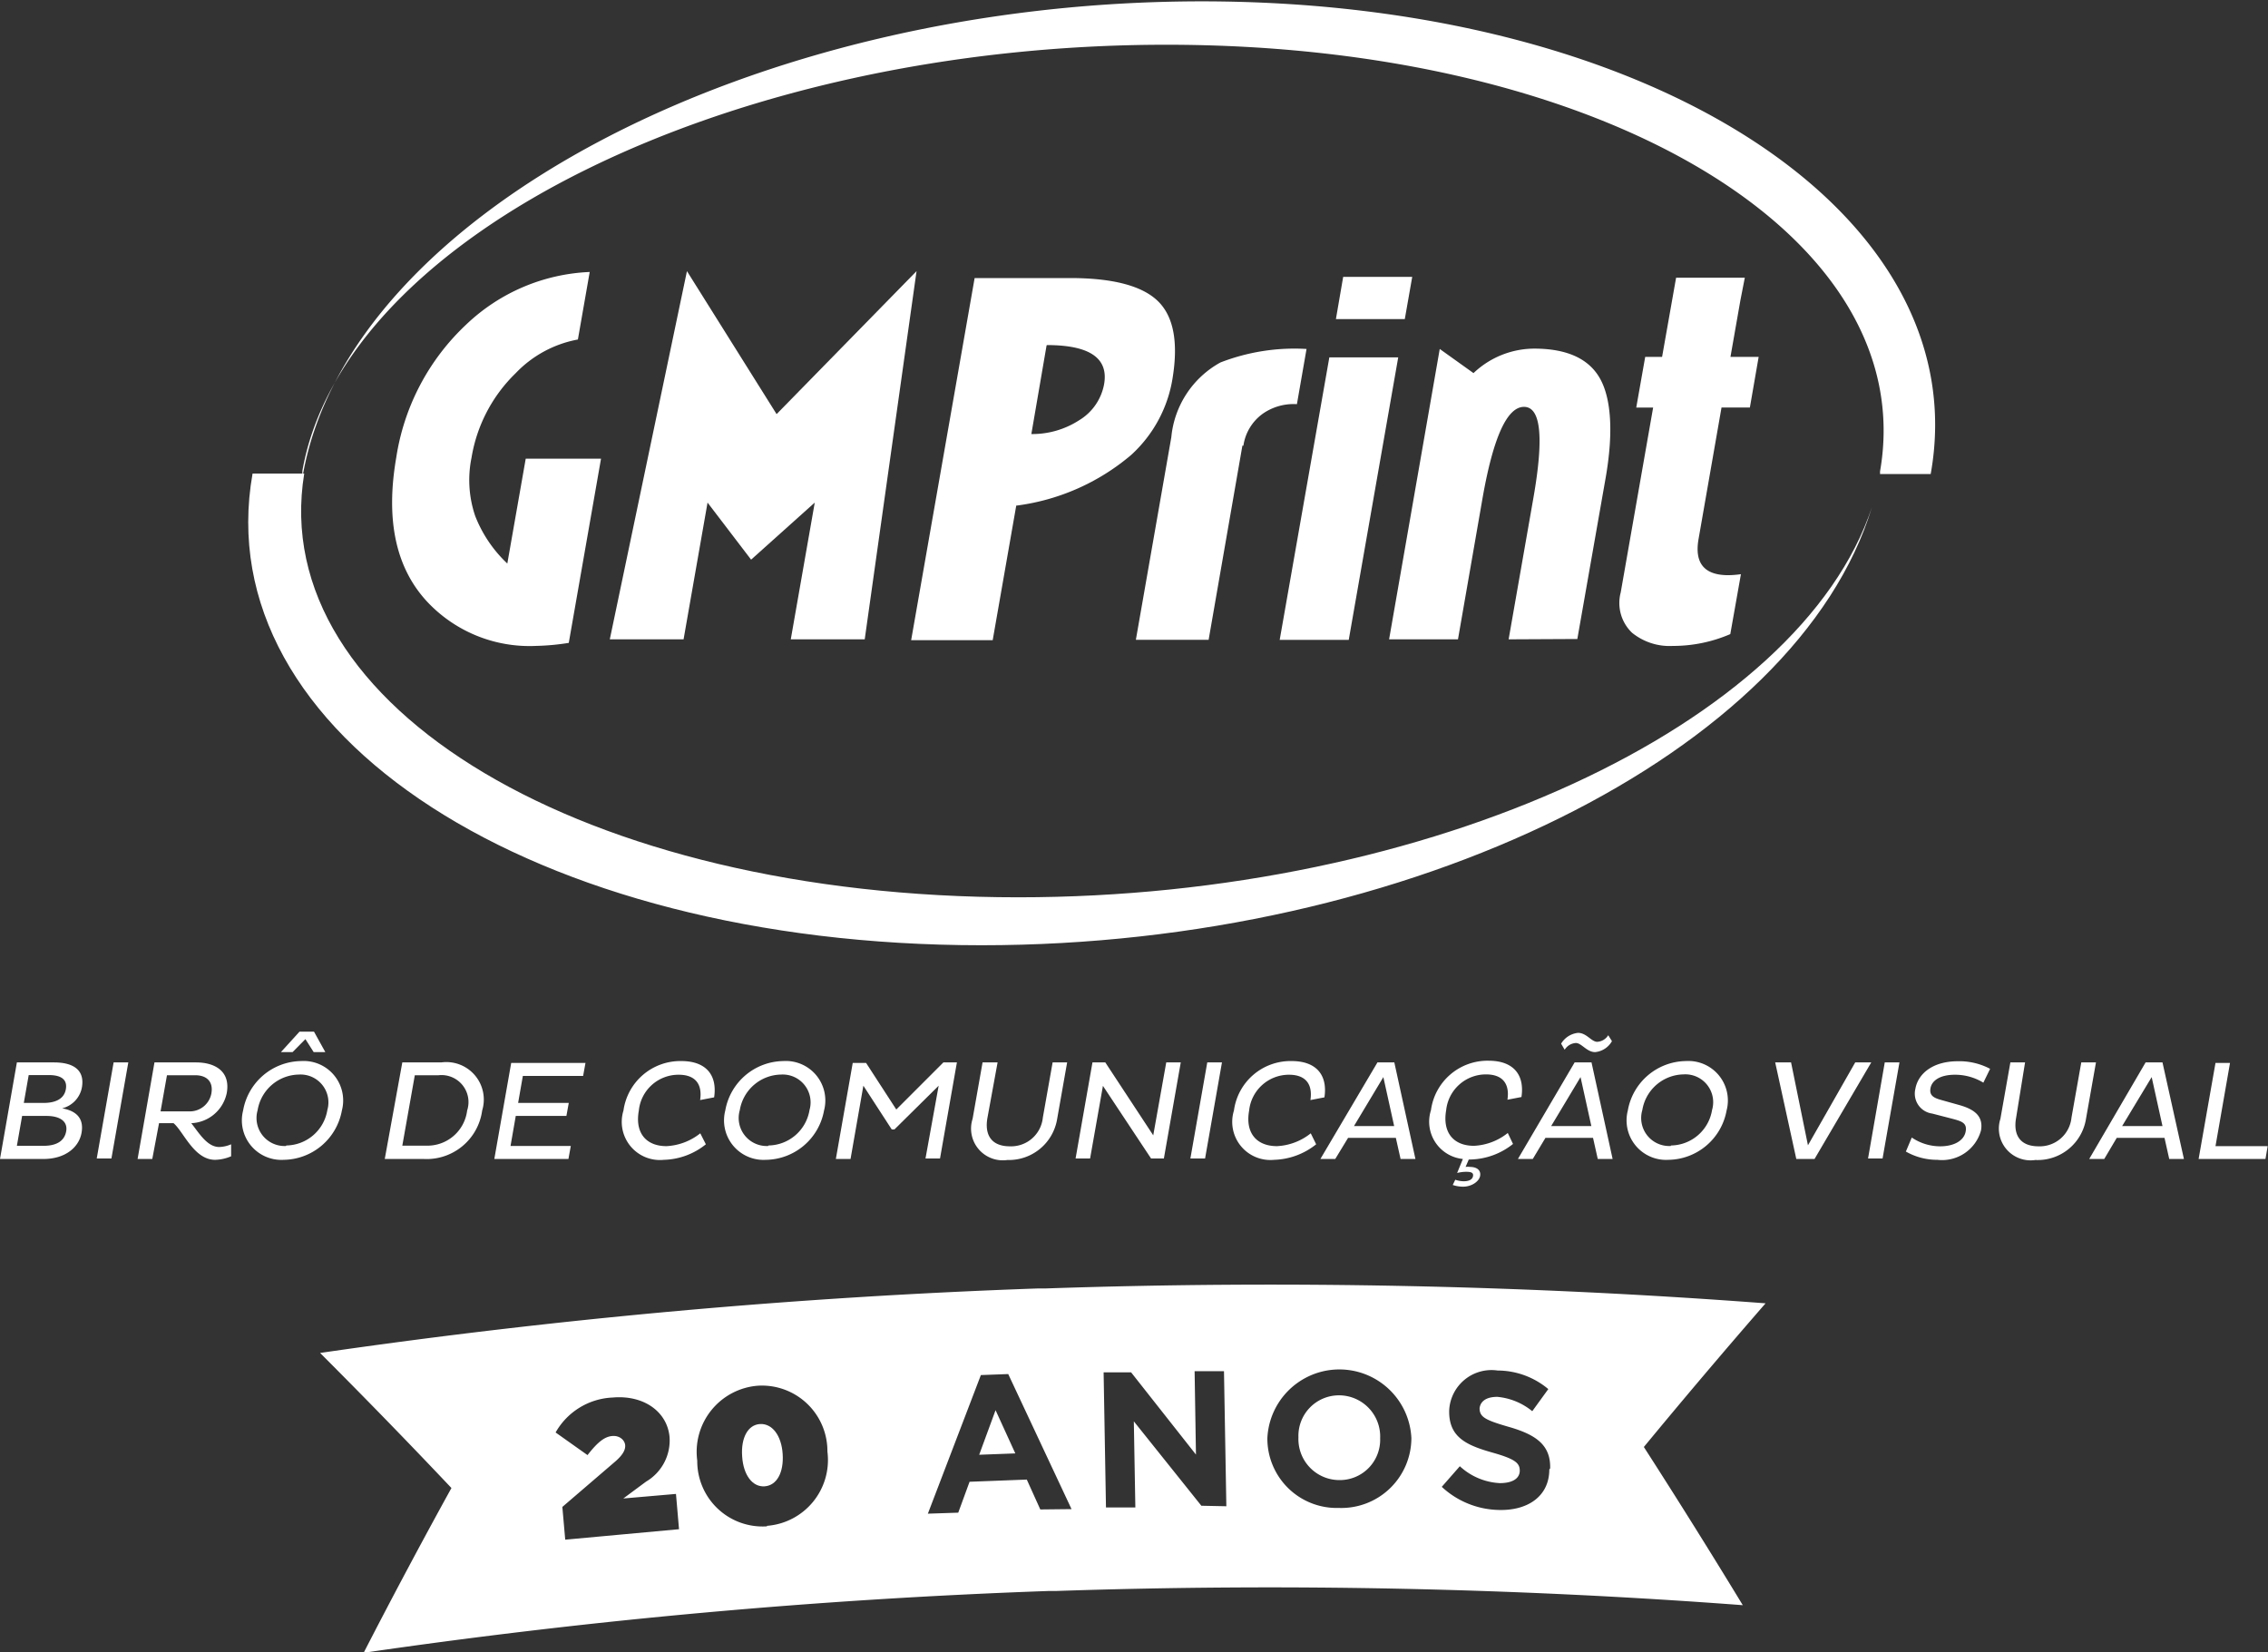
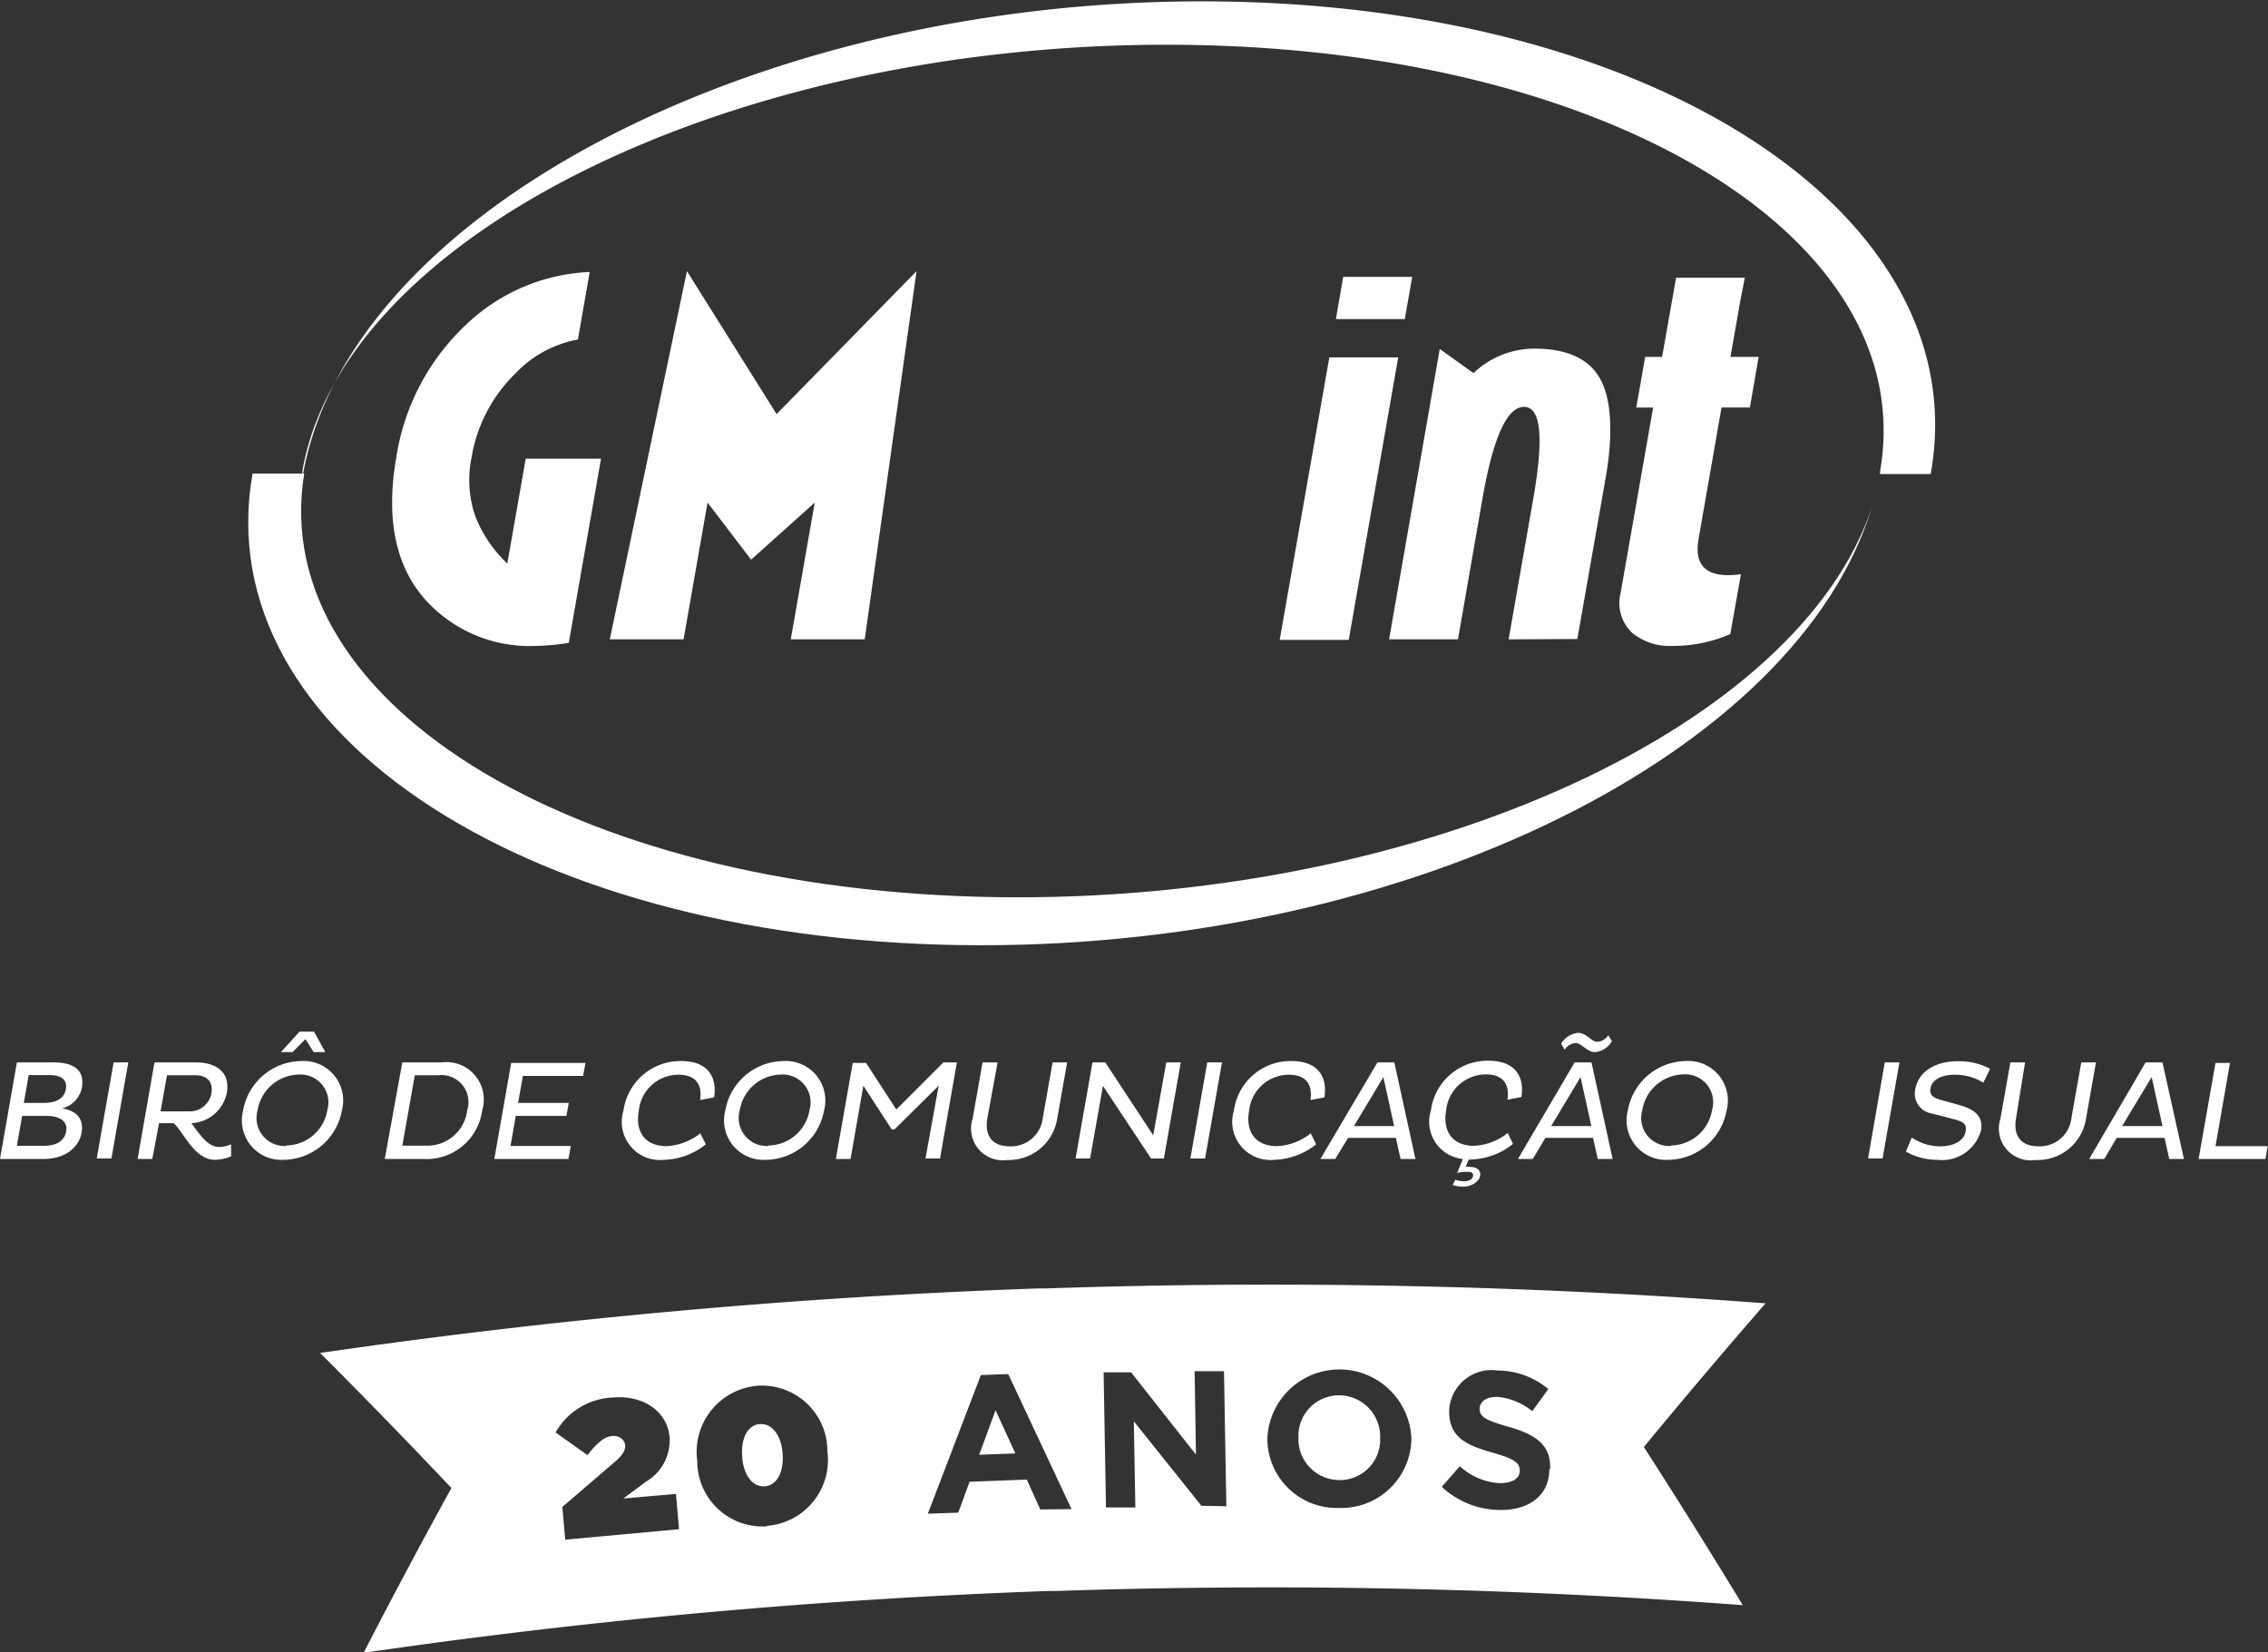
<svg xmlns="http://www.w3.org/2000/svg" id="Camada_1" data-name="Camada 1" viewBox="0 0 134.34 97.88">
  <rect x="0" y="0" width="134.34" height="97.88" fill="#333333" stroke="none" />
  <defs>
    <style>.cls-1,.cls-2{fill:#fff;}.cls-1{fill-rule:evenodd;}</style>
  </defs>
  <title>GM Print logo branco</title>
  <path class="cls-1" d="M414.22,76.5c-25.67,0-44.55-11.26-42.29-25.1h-3.06c-2.73,15.44,16.61,27.94,43.18,27.94,25.41,0,48.33-11.44,52.74-25.95C460.51,66.3,438.65,76.5,414.22,76.5" transform="translate(-353.91 -23.35)" />
  <path class="cls-1" d="M371.82,51.4c0-.06,0-.11,0-.16C374.29,37.27,397.19,26,423,26s44.71,11.3,42.27,25.27l0,.16h3a.43.43,0,0,1,0,0c2.77-15.42-16.58-28-43.17-28s-50.46,12.58-53.24,28a.11.11,0,0,1,0,0Z" transform="translate(-353.91 -23.35)" />
-   <path class="cls-2" d="M414.11,53.27l-1.4,8h-4.83l3.76-21.45h5.66c2.53,0,4.26.46,5.19,1.36s1.22,2.42.88,4.54a7.8,7.8,0,0,1-2.46,4.58,13.07,13.07,0,0,1-6.8,3m1.79-9.48L415,49.06a5.1,5.1,0,0,0,2.82-.81,3.16,3.16,0,0,0,1.49-2.15q.4-2.31-3.39-2.31" transform="translate(-353.91 -23.35)" />
-   <path class="cls-2" d="M427.5,49.75l-2,11.5h-4.31l2.1-12a5.66,5.66,0,0,1,2.91-4.43,12.14,12.14,0,0,1,5.1-.8l-.57,3.27a3.19,3.19,0,0,0-2,.55,2.83,2.83,0,0,0-1.17,1.91" transform="translate(-353.91 -23.35)" />
  <path class="cls-2" d="M429.71,61.25l2.94-16.73h4.08L433.8,61.25Zm3.33-19,.43-2.5h4.09l-.44,2.5Z" transform="translate(-353.91 -23.35)" />
  <path class="cls-2" d="M443.27,61.22l1.47-8.39q.94-5.38-.56-5.38t-2.45,5.38l-1.46,8.39h-4.08l3-17.2,2,1.43A5.24,5.24,0,0,1,444.78,44c1.92,0,3.22.58,3.89,1.75s.82,3.18.35,5.89l-1.68,9.56Z" transform="translate(-353.91 -23.35)" />
  <path class="cls-2" d="M453,61.61a3.53,3.53,0,0,1-2.42-.78,2.44,2.44,0,0,1-.67-2.39l1.92-10.95h-1l.53-3h1l.83-4.69h4.07L457,41.13l-.59,3.36h1.67l-.52,3h-1.68l-1.36,7.79c-.25,1.43.34,2.14,1.76,2.14a5.48,5.48,0,0,0,.75-.06l-.63,3.55a8.54,8.54,0,0,1-3.42.7" transform="translate(-353.91 -23.35)" />
  <path class="cls-1" d="M385.64,61.61a8.31,8.31,0,0,1-6.4-2.59q-2.82-3-1.86-8.56a13.62,13.62,0,0,1,4.16-7.9,11.28,11.28,0,0,1,7.3-3.1l-.7,4a6.79,6.79,0,0,0-3.69,2,9,9,0,0,0-2.61,5,6.6,6.6,0,0,0,.22,3.46,7.72,7.72,0,0,0,1.9,2.81l1.09-6.21h4.46L387.6,61.43a14,14,0,0,1-2,.18" transform="translate(-353.91 -23.35)" />
  <polygon class="cls-1" points="46.84 37.87 48.26 29.77 44.49 33.15 41.91 29.77 40.49 37.87 36.12 37.87 40.69 16.06 46 24.53 54.29 16.06 51.22 37.87 46.84 37.87" />
  <path class="cls-2" d="M354.91,86.28h2.19c1.19,0,1.84.47,1.66,1.49A1.57,1.57,0,0,1,357.59,89c.85.15,1.3.6,1.15,1.45S357.79,92,356.48,92h-2.57Zm1.58,4.94c.79,0,1.24-.3,1.34-.86s-.33-.91-1.17-.91h-1.44l-.31,1.77Zm0-2.54c.71,0,1.22-.24,1.32-.81s-.27-.84-1-.84h-1.2l-.29,1.65Z" transform="translate(-353.91 -23.35)" />
  <path class="cls-2" d="M360.64,86.28h.87l-1,5.69h-.87Z" transform="translate(-353.91 -23.35)" />
  <path class="cls-2" d="M363.06,86.28h2.46c1.08,0,2.06.49,1.82,1.82a2.24,2.24,0,0,1-2.1,1.78c.45.57.94,1.41,1.65,1.41a1.87,1.87,0,0,0,.71-.16l0,.71a2.51,2.51,0,0,1-.95.21c-1.25,0-1.88-1.69-2.46-2.17h-.86L362.93,92h-.87Zm.74.76-.38,2.14h1.68a1.3,1.3,0,0,0,1.33-1.06c.13-.73-.31-1.08-.95-1.08Z" transform="translate(-353.91 -23.35)" />
  <path class="cls-2" d="M371.74,86.2a2.34,2.34,0,0,1,2.42,2.93,3.55,3.55,0,0,1-3.45,2.92,2.34,2.34,0,0,1-2.4-2.92A3.54,3.54,0,0,1,371.74,86.2Zm-.88,5a2.5,2.5,0,0,0,2.44-2.1A1.65,1.65,0,0,0,371.61,87a2.52,2.52,0,0,0-2.44,2.11A1.66,1.66,0,0,0,370.86,91.23ZM372,84.9l-.76.77h-.69l1.1-1.21h.86l.67,1.21h-.69Z" transform="translate(-353.91 -23.35)" />
  <path class="cls-2" d="M377.74,86.28h2.31a2.22,2.22,0,0,1,2.42,2.85A3.32,3.32,0,0,1,379,92h-2.3Zm.74.76-.74,4.17h1.4a2.37,2.37,0,0,0,2.44-2.08,1.6,1.6,0,0,0-1.7-2.09Z" transform="translate(-353.91 -23.35)" />
  <path class="cls-2" d="M383.19,92l1-5.69h4.4l-.14.77h-3.57l-.28,1.6h3l-.14.77h-3l-.31,1.78h3.57l-.14.77Z" transform="translate(-353.91 -23.35)" />
  <path class="cls-2" d="M395.72,91.13a4.12,4.12,0,0,1-2.49.92,2.26,2.26,0,0,1-2.39-2.92,3.4,3.4,0,0,1,3.43-2.93c1.45,0,2.14.82,1.94,2.15l-.83.16c.14-.93-.27-1.5-1.27-1.5a2.36,2.36,0,0,0-2.36,2.12c-.24,1.33.43,2.11,1.64,2.11a3.5,3.5,0,0,0,2-.76Z" transform="translate(-353.91 -23.35)" />
  <path class="cls-2" d="M400.3,86.2a2.34,2.34,0,0,1,2.42,2.93,3.55,3.55,0,0,1-3.45,2.92,2.34,2.34,0,0,1-2.4-2.92A3.54,3.54,0,0,1,400.3,86.2Zm-.88,5a2.5,2.5,0,0,0,2.44-2.1A1.65,1.65,0,0,0,400.17,87a2.52,2.52,0,0,0-2.44,2.11A1.66,1.66,0,0,0,399.42,91.23Z" transform="translate(-353.91 -23.35)" />
  <path class="cls-2" d="M409.51,87.66l-2.62,2.59h-.16l-1.68-2.59L404.29,92h-.87l1-5.69h.79L407,89.07l2.79-2.79h.8l-1,5.69h-.86Z" transform="translate(-353.91 -23.35)" />
  <path class="cls-2" d="M412.4,89.56c-.18,1,.22,1.69,1.33,1.69a1.89,1.89,0,0,0,1.95-1.7l.58-3.27h.86l-.59,3.34a2.9,2.9,0,0,1-2.95,2.44,1.88,1.88,0,0,1-2.06-2.44l.59-3.34H413Z" transform="translate(-353.91 -23.35)" />
  <path class="cls-2" d="M419.24,87.67l-.76,4.3h-.86l1-5.69h.76l2.84,4.32.77-4.32h.86l-1,5.69h-.76Z" transform="translate(-353.91 -23.35)" />
  <path class="cls-2" d="M425.42,86.28h.87l-1,5.69h-.87Z" transform="translate(-353.91 -23.35)" />
  <path class="cls-2" d="M431.87,91.13a4.17,4.17,0,0,1-2.49.92A2.26,2.26,0,0,1,427,89.13a3.38,3.38,0,0,1,3.42-2.93c1.45,0,2.14.82,1.94,2.15l-.83.16c.14-.93-.27-1.5-1.27-1.5a2.37,2.37,0,0,0-2.36,2.12c-.24,1.33.44,2.11,1.65,2.11a3.47,3.47,0,0,0,2-.76Z" transform="translate(-353.91 -23.35)" />
  <path class="cls-2" d="M435.5,86.28h1L437.75,92h-.88l-.28-1.25h-2.83L433,92h-.88Zm-1.39,3.77h2.38l-.64-2.9Z" transform="translate(-353.91 -23.35)" />
  <path class="cls-2" d="M440.56,92a2.22,2.22,0,0,1-1.89-2.89,3.38,3.38,0,0,1,3.42-2.93c1.45,0,2.14.82,1.94,2.15l-.83.16c.14-.93-.27-1.5-1.27-1.5a2.37,2.37,0,0,0-2.36,2.12c-.23,1.33.44,2.11,1.65,2.11a3.47,3.47,0,0,0,2-.76l.31.65a4.17,4.17,0,0,1-2.49.92h-.13l-.19.44a1,1,0,0,1,.25,0c.45,0,.67.22.61.54s-.5.63-1,.63a1.91,1.91,0,0,1-.62-.1l.15-.31a1.59,1.59,0,0,0,.5.09c.29,0,.51-.09.55-.3s-.11-.26-.41-.26a2.13,2.13,0,0,0-.53.07l0,0Z" transform="translate(-353.91 -23.35)" />
  <path class="cls-2" d="M447.18,86.28h1L449.43,92h-.88l-.28-1.25h-2.82L444.7,92h-.88Zm-1.39,3.77h2.38l-.64-2.9Zm.59-4.88a1.32,1.32,0,0,1,1-.64c.51,0,.79.53,1.14.53a.82.82,0,0,0,.65-.39l.22.35a1.28,1.28,0,0,1-1,.65c-.49,0-.8-.54-1.14-.54a.84.84,0,0,0-.66.4Z" transform="translate(-353.91 -23.35)" />
  <path class="cls-2" d="M453.76,86.2a2.34,2.34,0,0,1,2.42,2.93,3.55,3.55,0,0,1-3.45,2.92,2.34,2.34,0,0,1-2.4-2.92A3.54,3.54,0,0,1,453.76,86.2Zm-.88,5a2.5,2.5,0,0,0,2.44-2.1,1.65,1.65,0,0,0-1.7-2.11,2.52,2.52,0,0,0-2.43,2.11A1.66,1.66,0,0,0,452.88,91.23Z" transform="translate(-353.91 -23.35)" />
-   <path class="cls-2" d="M459.06,86.28H460l1,4.91,2.8-4.91h.95L461.39,92h-1.08Z" transform="translate(-353.91 -23.35)" />
  <path class="cls-2" d="M465.55,86.28h.87l-1,5.69h-.86Z" transform="translate(-353.91 -23.35)" />
  <path class="cls-2" d="M468.36,89.31a1.19,1.19,0,0,1-1-1.45c.15-.89,1-1.65,2.53-1.65a3.9,3.9,0,0,1,1.9.45l-.4.82a3.22,3.22,0,0,0-1.68-.47c-.91,0-1.37.36-1.45.79s.17.58.65.71l1.07.3c.95.27,1.41.7,1.27,1.5a2.39,2.39,0,0,1-2.58,1.74,3.74,3.74,0,0,1-1.87-.49l.35-.83a3,3,0,0,0,1.68.52c.83,0,1.41-.34,1.51-.87s-.25-.62-.86-.78Z" transform="translate(-353.91 -23.35)" />
  <path class="cls-2" d="M473.33,89.56c-.18,1,.22,1.69,1.33,1.69a1.89,1.89,0,0,0,1.95-1.7l.58-3.27h.87l-.59,3.34a2.9,2.9,0,0,1-3,2.44,1.88,1.88,0,0,1-2.07-2.44l.59-3.34h.87Z" transform="translate(-353.91 -23.35)" />
  <path class="cls-2" d="M481,86.28h1L483.27,92h-.87l-.28-1.25h-2.83L478.55,92h-.89Zm-1.39,3.77H482l-.64-2.9Z" transform="translate(-353.91 -23.35)" />
  <path class="cls-2" d="M484.14,92l1-5.69H486l-.86,4.93h3.09l-.13.76Z" transform="translate(-353.91 -23.35)" />
  <polygon class="cls-2" points="58 86.17 60.14 86.09 58.97 83.53 58 86.17" />
  <path class="cls-2" d="M400.27,109.48c-.07-1.1-.62-1.82-1.34-1.78s-1.14.82-1.06,1.92v0c.07,1.1.61,1.82,1.33,1.77s1.14-.81,1.07-1.91Z" transform="translate(-353.91 -23.35)" />
  <path class="cls-2" d="M433.24,106a2.4,2.4,0,0,0-2.42,2.49v0a2.43,2.43,0,0,0,2.42,2.53,2.39,2.39,0,0,0,2.42-2.48v0A2.44,2.44,0,0,0,433.24,106Z" transform="translate(-353.91 -23.35)" />
  <path class="cls-2" d="M458.49,100.55a389.53,389.53,0,0,0-42.67-.88h-.45a391,391,0,0,0-42.5,3.82q4,4,7.78,8-2.68,4.86-5.2,9.76A372.64,372.64,0,0,1,416,117.59h.43a373.73,373.73,0,0,1,40.71.84q-2.85-4.69-5.86-9.37Q454.81,104.78,458.49,100.55Zm-71.1,14-.17-1.94,3.11-2.67c.47-.4.64-.72.61-1s-.32-.57-.77-.53-.86.36-1.46,1.13l-1.89-1.34a4.08,4.08,0,0,1,3.38-2.07c1.82-.16,3.23.82,3.37,2.34v0a2.83,2.83,0,0,1-1.39,2.64l-1.35,1,3.12-.27.18,2.09Zm11.95-.79a3.87,3.87,0,0,1-4.13-3.89v0a3.93,3.93,0,0,1,3.59-4.44,3.88,3.88,0,0,1,4.12,3.9v0A3.91,3.91,0,0,1,399.34,113.73Zm16.19-1-.8-1.77-3.39.13-.67,1.83-1.8.06,3.14-8.21,1.62-.06,3.75,8Zm9.54-.22-4-5,.09,5.1-1.74,0-.14-8,1.63,0,3.84,4.87-.08-4.94,1.74,0,.14,8Zm12.44-4a4.15,4.15,0,0,1-4.3,4.13,4.11,4.11,0,0,1-4.23-4.14v0a4.27,4.27,0,0,1,8.53,0Zm8.17,1.85c0,1.59-1.28,2.45-3,2.4a5.11,5.11,0,0,1-3.37-1.37l1.07-1.22a3.77,3.77,0,0,0,2.37,1c.73,0,1.17-.26,1.18-.73v0c0-.45-.25-.69-1.59-1.07-1.6-.45-2.63-.93-2.59-2.52v0a2.51,2.51,0,0,1,2.87-2.35,4.69,4.69,0,0,1,3,1.1l-.95,1.31a3.81,3.81,0,0,0-2.07-.85c-.68,0-1,.28-1.05.67v0c0,.52.32.7,1.7,1.1,1.62.46,2.52,1.07,2.48,2.47Z" transform="translate(-353.91 -23.35)" />
</svg>